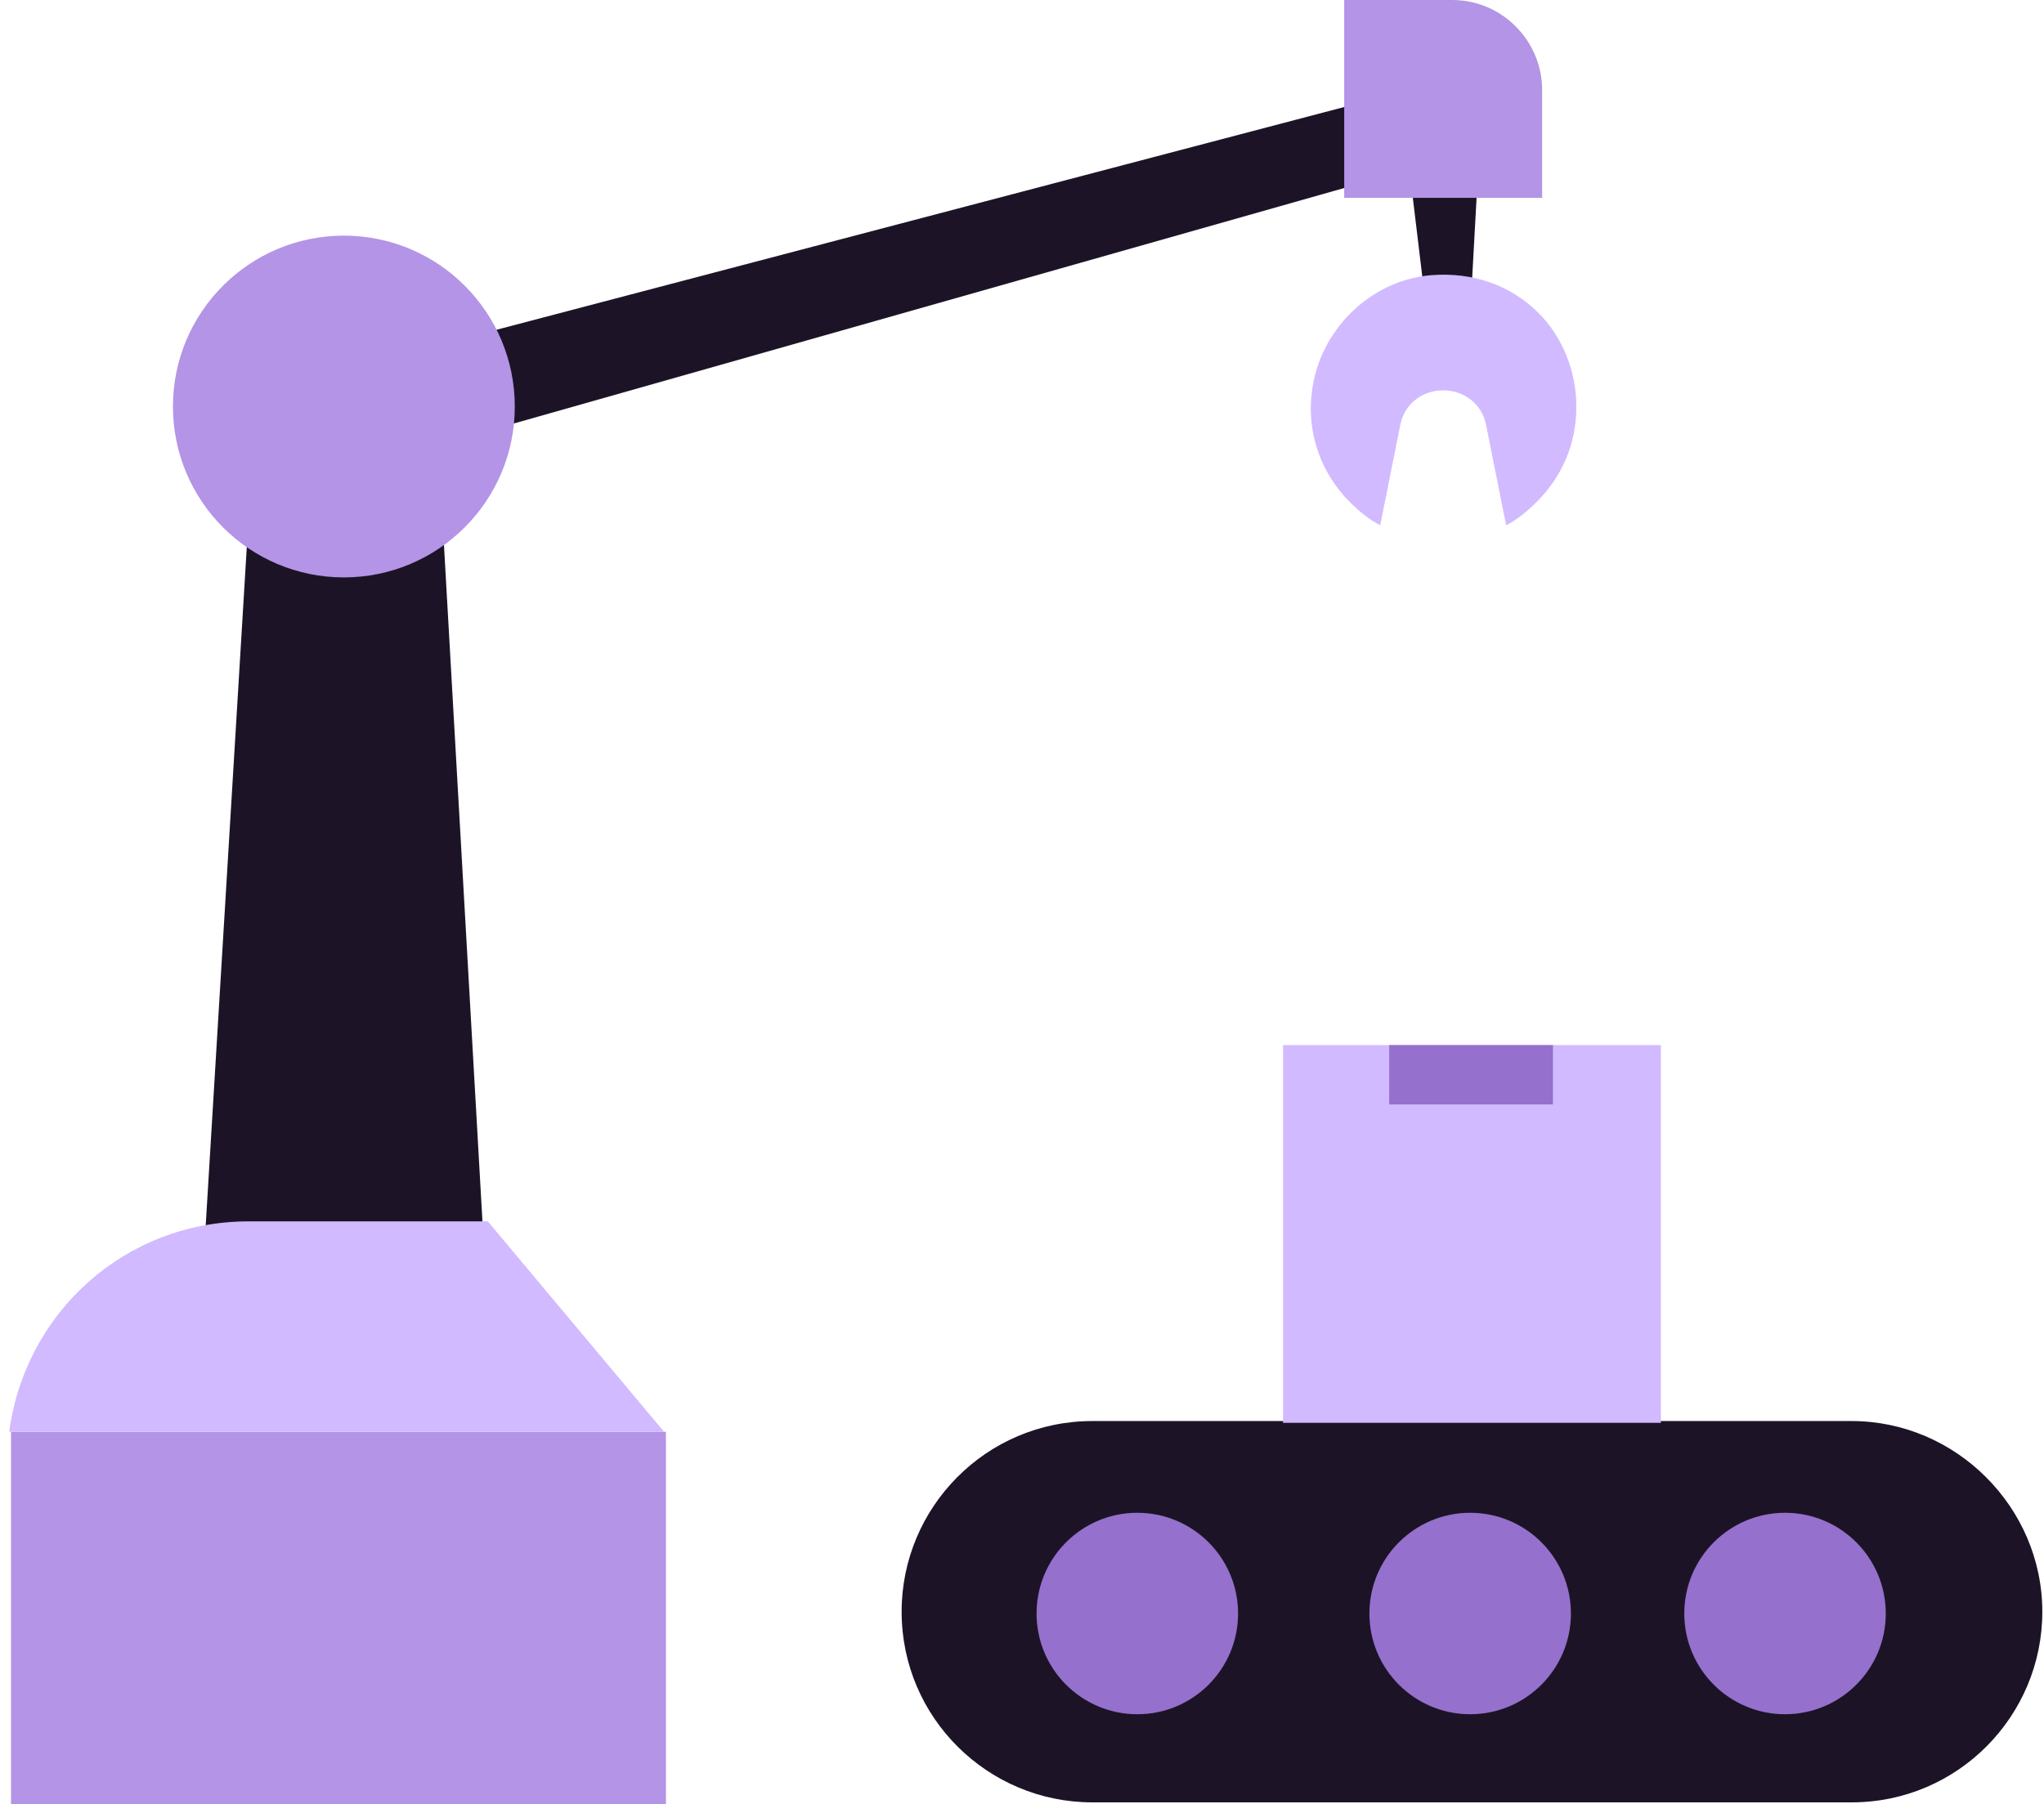
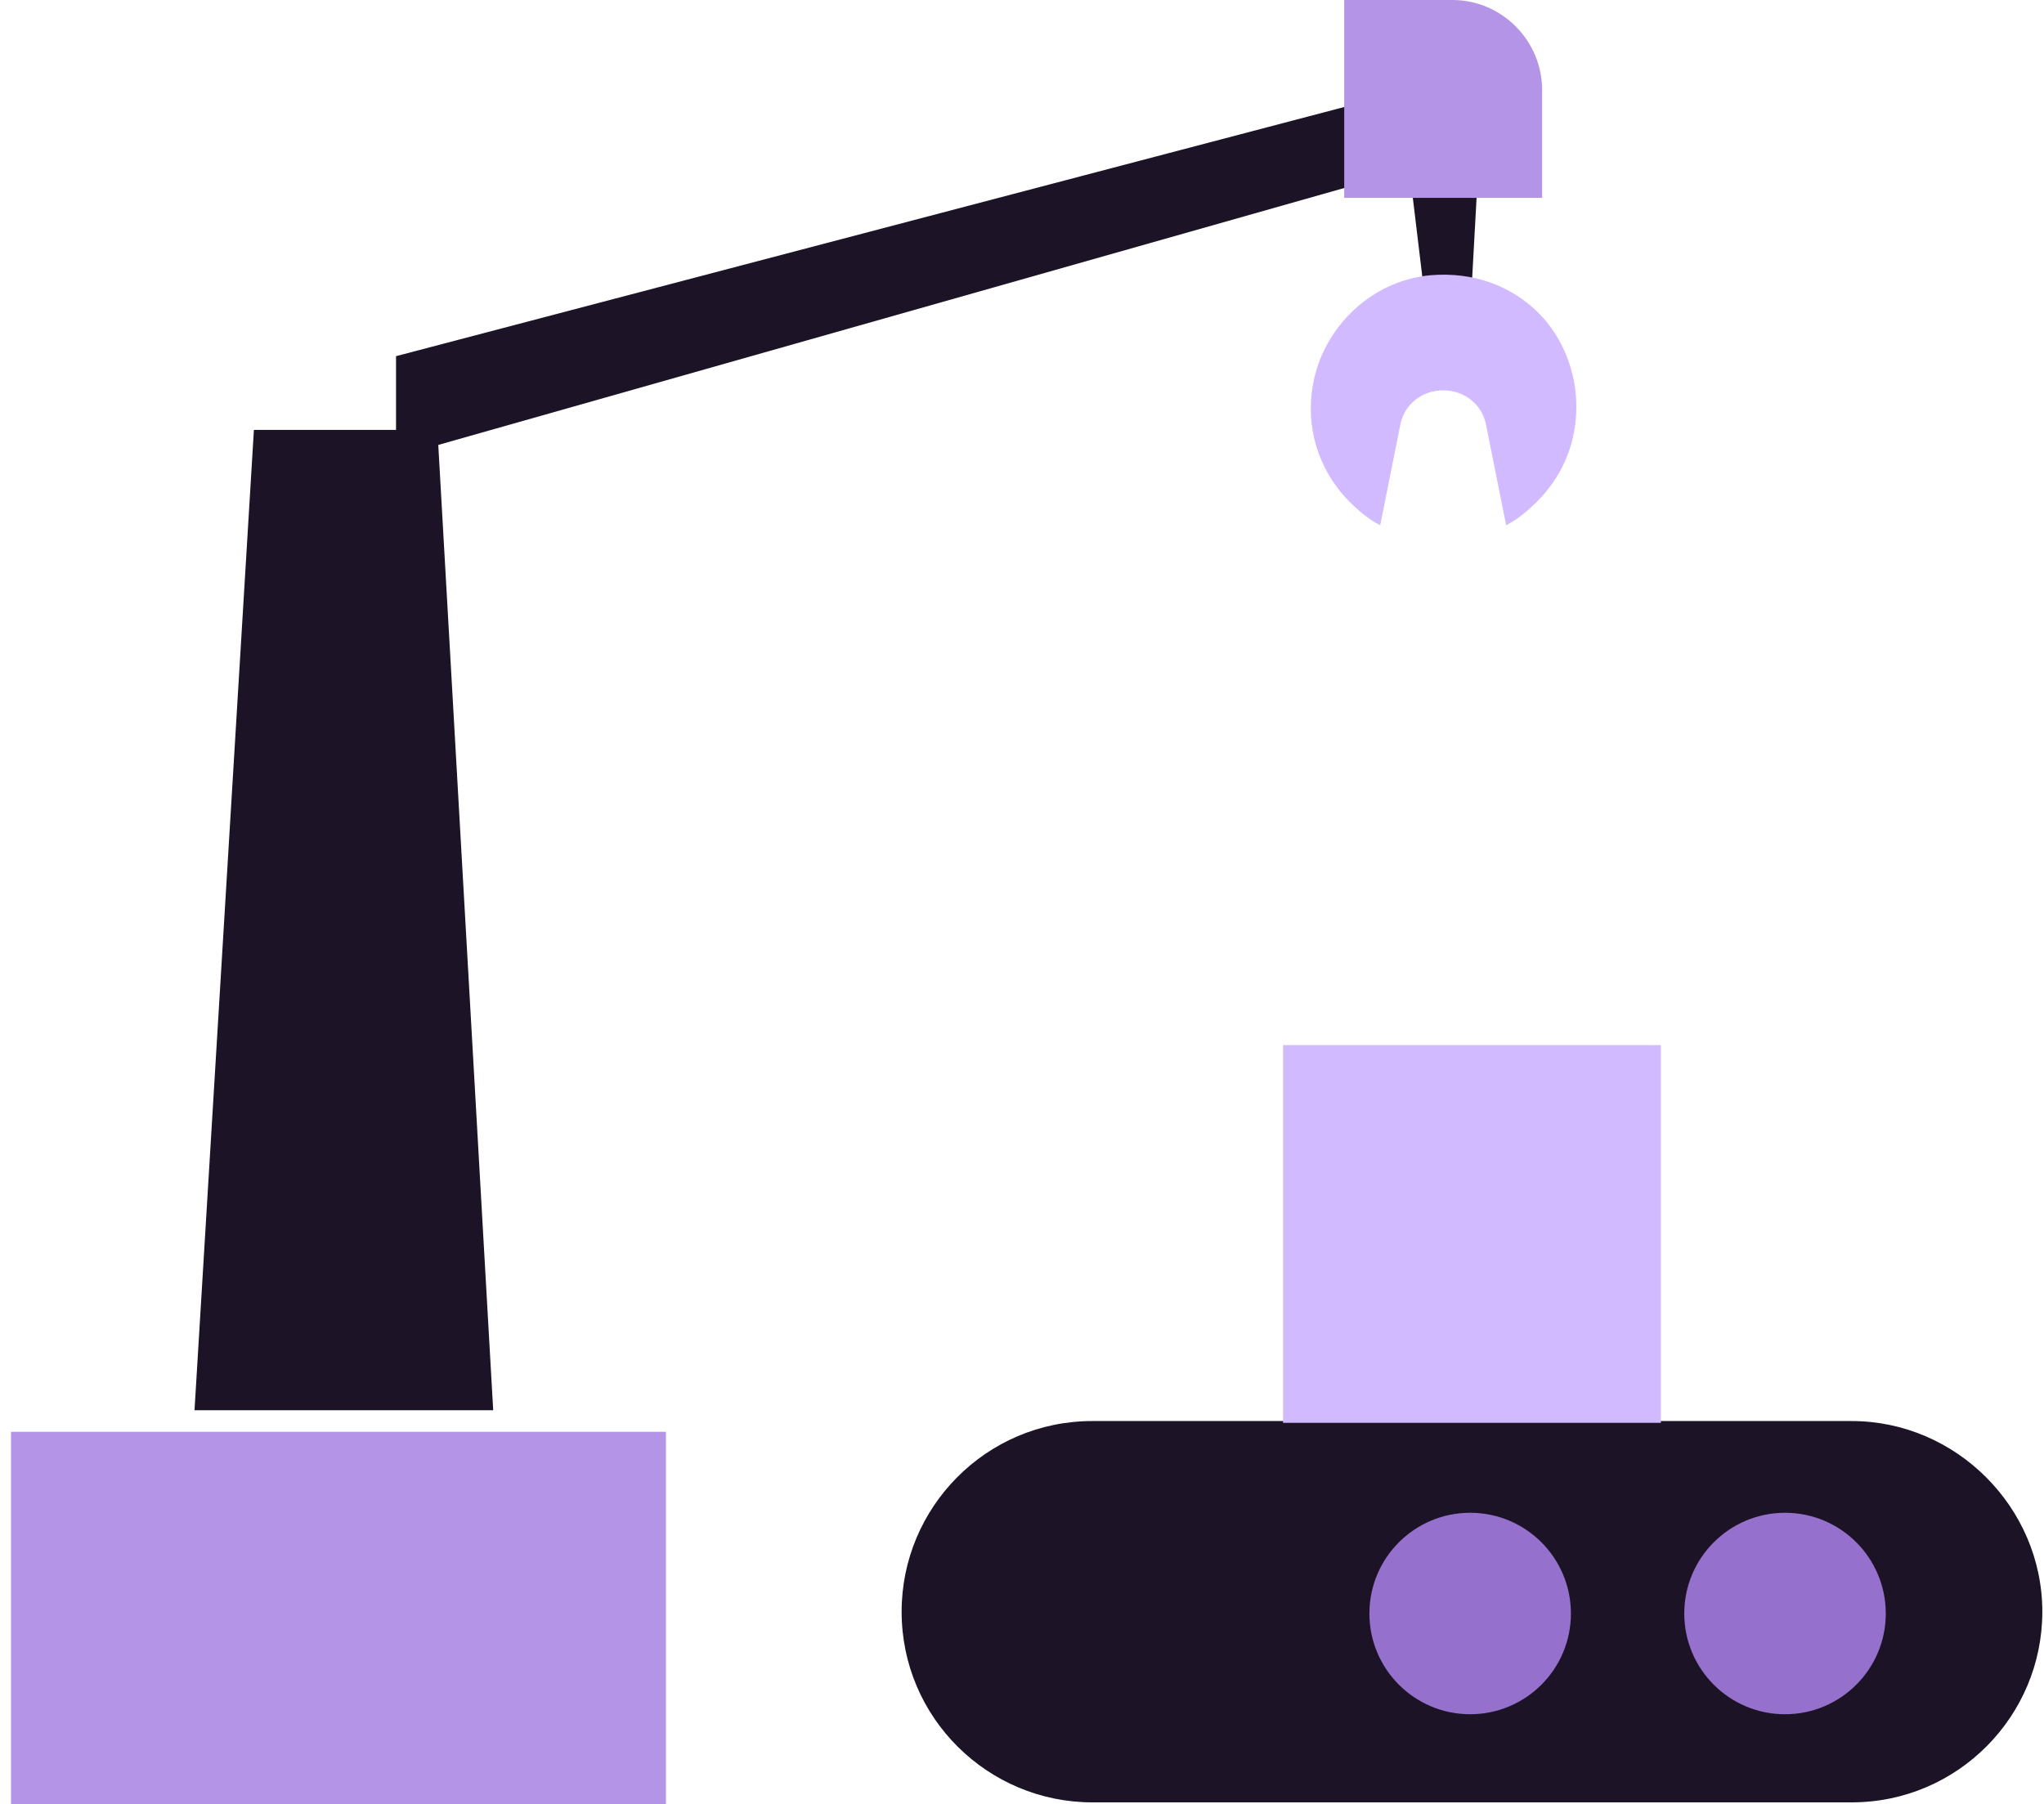
<svg xmlns="http://www.w3.org/2000/svg" width="111" height="98" viewBox="0 0 111 98" fill="none">
  <g id="Outside Finance manufacturing icon 2024_06 1" clip-path="url(#clip0_7725_1837)">
    <g id="Layer_1-2">
      <path id="Vector" d="M80.326 8.207H76.418L77.688 18.759L79.74 18.857L80.326 8.207Z" fill="#1C1426" />
      <path id="Vector_2" d="M85.603 22.082C85.603 24.134 84.821 25.893 83.453 27.261C82.965 27.749 82.378 28.238 81.792 28.531L80.717 23.157C80.522 21.984 79.545 21.203 78.372 21.203C77.2 21.203 76.223 21.984 76.027 23.157L74.953 28.531C74.366 28.238 73.78 27.749 73.292 27.261C71.826 25.795 70.947 23.645 71.24 21.3C71.631 17.978 74.366 15.243 77.688 14.95C80.033 14.754 82.085 15.536 83.551 17.001C84.821 18.272 85.603 20.128 85.603 22.082Z" fill="#D1BAFF" />
      <path id="Vector_3" d="M100.552 77.189H59.32C53.555 77.189 48.963 81.878 48.963 87.545C48.963 93.31 53.653 97.902 59.32 97.902H100.552C106.317 97.902 110.909 93.212 110.909 87.545C110.909 81.878 106.219 77.189 100.552 77.189Z" fill="#1C1426" />
      <path id="Vector_4" d="M82.476 3.322L21.507 19.346V24.818L82.476 7.524V3.322Z" fill="#1C1426" />
      <path id="Vector_5" d="M26.783 76.602H10.563L13.788 23.352H23.754L26.783 76.602Z" fill="#1C1426" />
-       <path id="Vector_6" d="M18.674 31.364C23.8 31.364 27.956 27.208 27.956 22.082C27.956 16.956 23.8 12.8 18.674 12.8C13.547 12.8 9.392 16.956 9.392 22.082C9.392 27.208 13.547 31.364 18.674 31.364Z" fill="#B394E6" />
-       <path id="Vector_7" d="M61.763 93.115C64.784 93.115 67.234 90.665 67.234 87.644C67.234 84.622 64.784 82.172 61.763 82.172C58.741 82.172 56.291 84.622 56.291 87.644C56.291 90.665 58.741 93.115 61.763 93.115Z" fill="#9570CC" />
      <path id="Vector_8" d="M79.838 93.115C82.86 93.115 85.309 90.665 85.309 87.644C85.309 84.622 82.86 82.172 79.838 82.172C76.816 82.172 74.366 84.622 74.366 87.644C74.366 90.665 76.816 93.115 79.838 93.115Z" fill="#9570CC" />
      <path id="Vector_9" d="M96.936 93.115C99.958 93.115 102.408 90.665 102.408 87.644C102.408 84.622 99.958 82.172 96.936 82.172C93.915 82.172 91.465 84.622 91.465 87.644C91.465 90.665 93.915 93.115 96.936 93.115Z" fill="#9570CC" />
      <path id="Vector_10" d="M36.163 77.774H0.598V98H36.163V77.774Z" fill="#B394E6" />
-       <path id="Vector_11" d="M26.49 66.343H13.495C6.851 66.343 1.379 71.228 0.5 77.775H36.065L26.49 66.343Z" fill="#D1BAFF" />
      <path id="Vector_12" d="M90.195 56.768H69.677V77.286H90.195V56.768Z" fill="#D1BAFF" />
-       <path id="Vector_13" d="M84.333 56.768H75.441V59.992H84.333V56.768Z" fill="#9570CC" />
+       <path id="Vector_13" d="M84.333 56.768H75.441H84.333V56.768Z" fill="#9570CC" />
      <path id="Vector_14" d="M78.861 0H72.998V10.748H83.746V4.885C83.746 2.247 81.596 0 78.861 0Z" fill="#B394E6" />
    </g>
  </g>
  <defs>
    <clipPath id="clip0_7725_1837">
      <rect width="110.409" height="98" fill="white" transform="translate(0.5)" />
    </clipPath>
  </defs>
</svg>